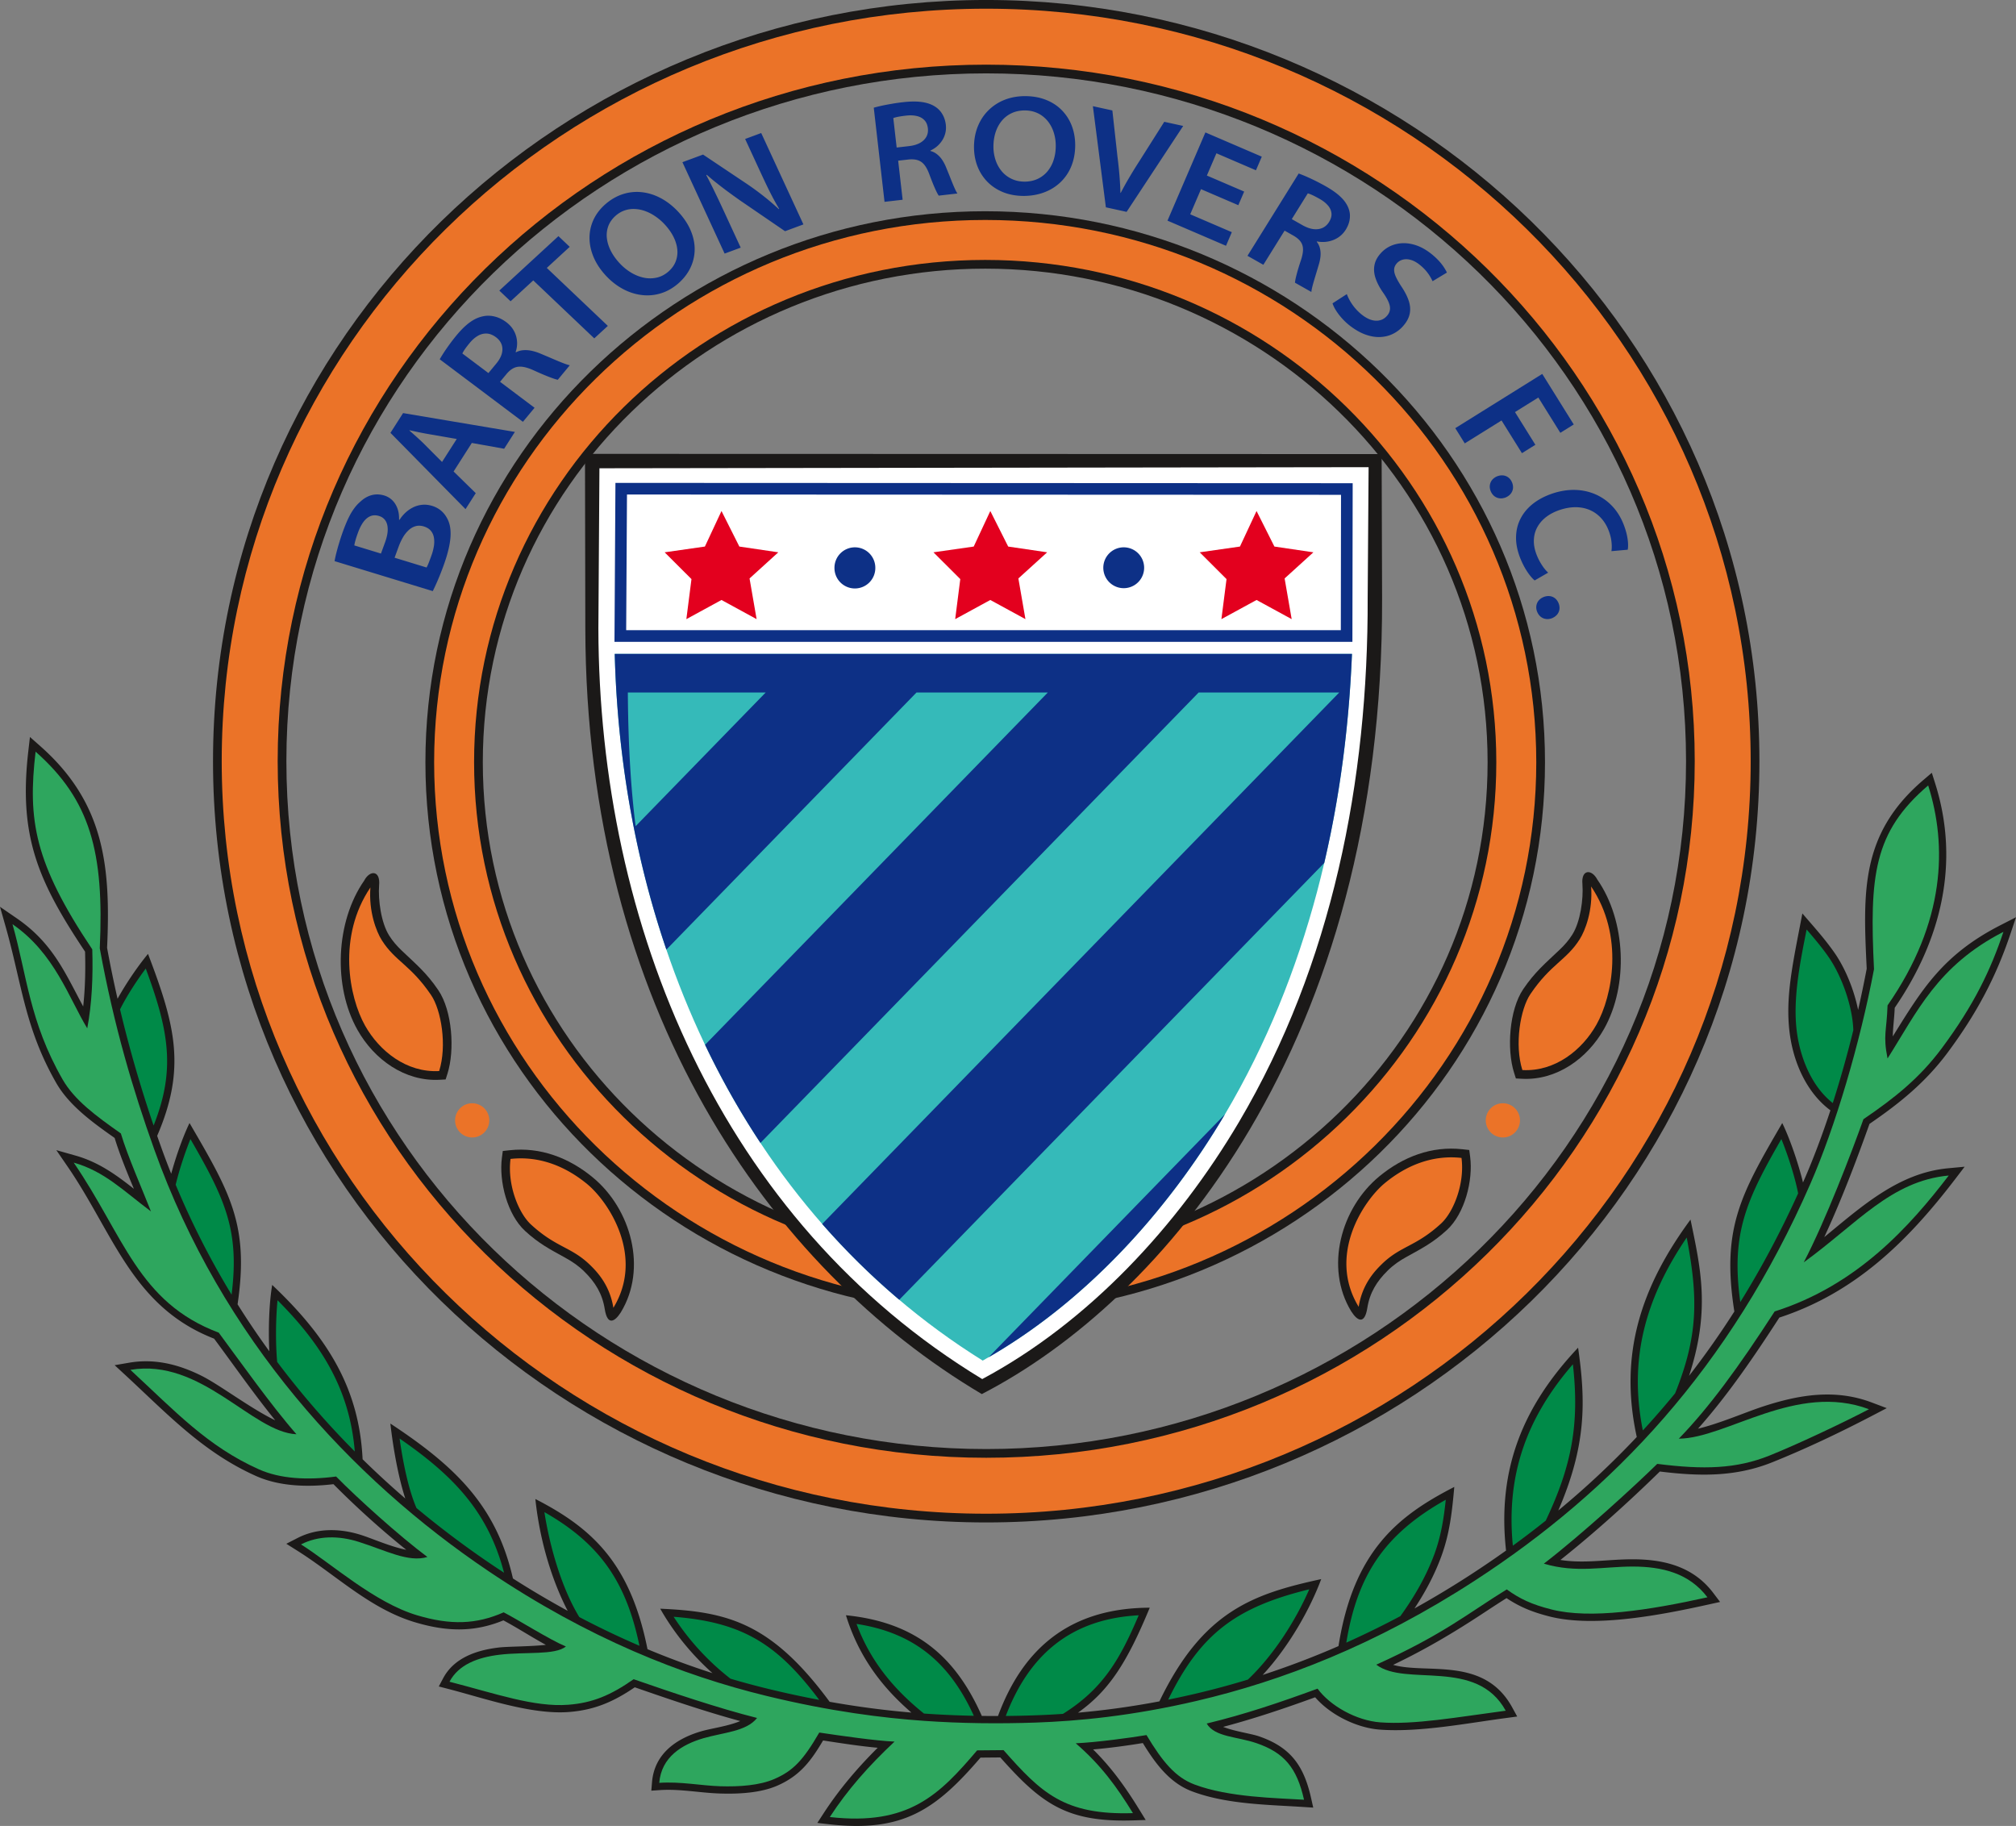
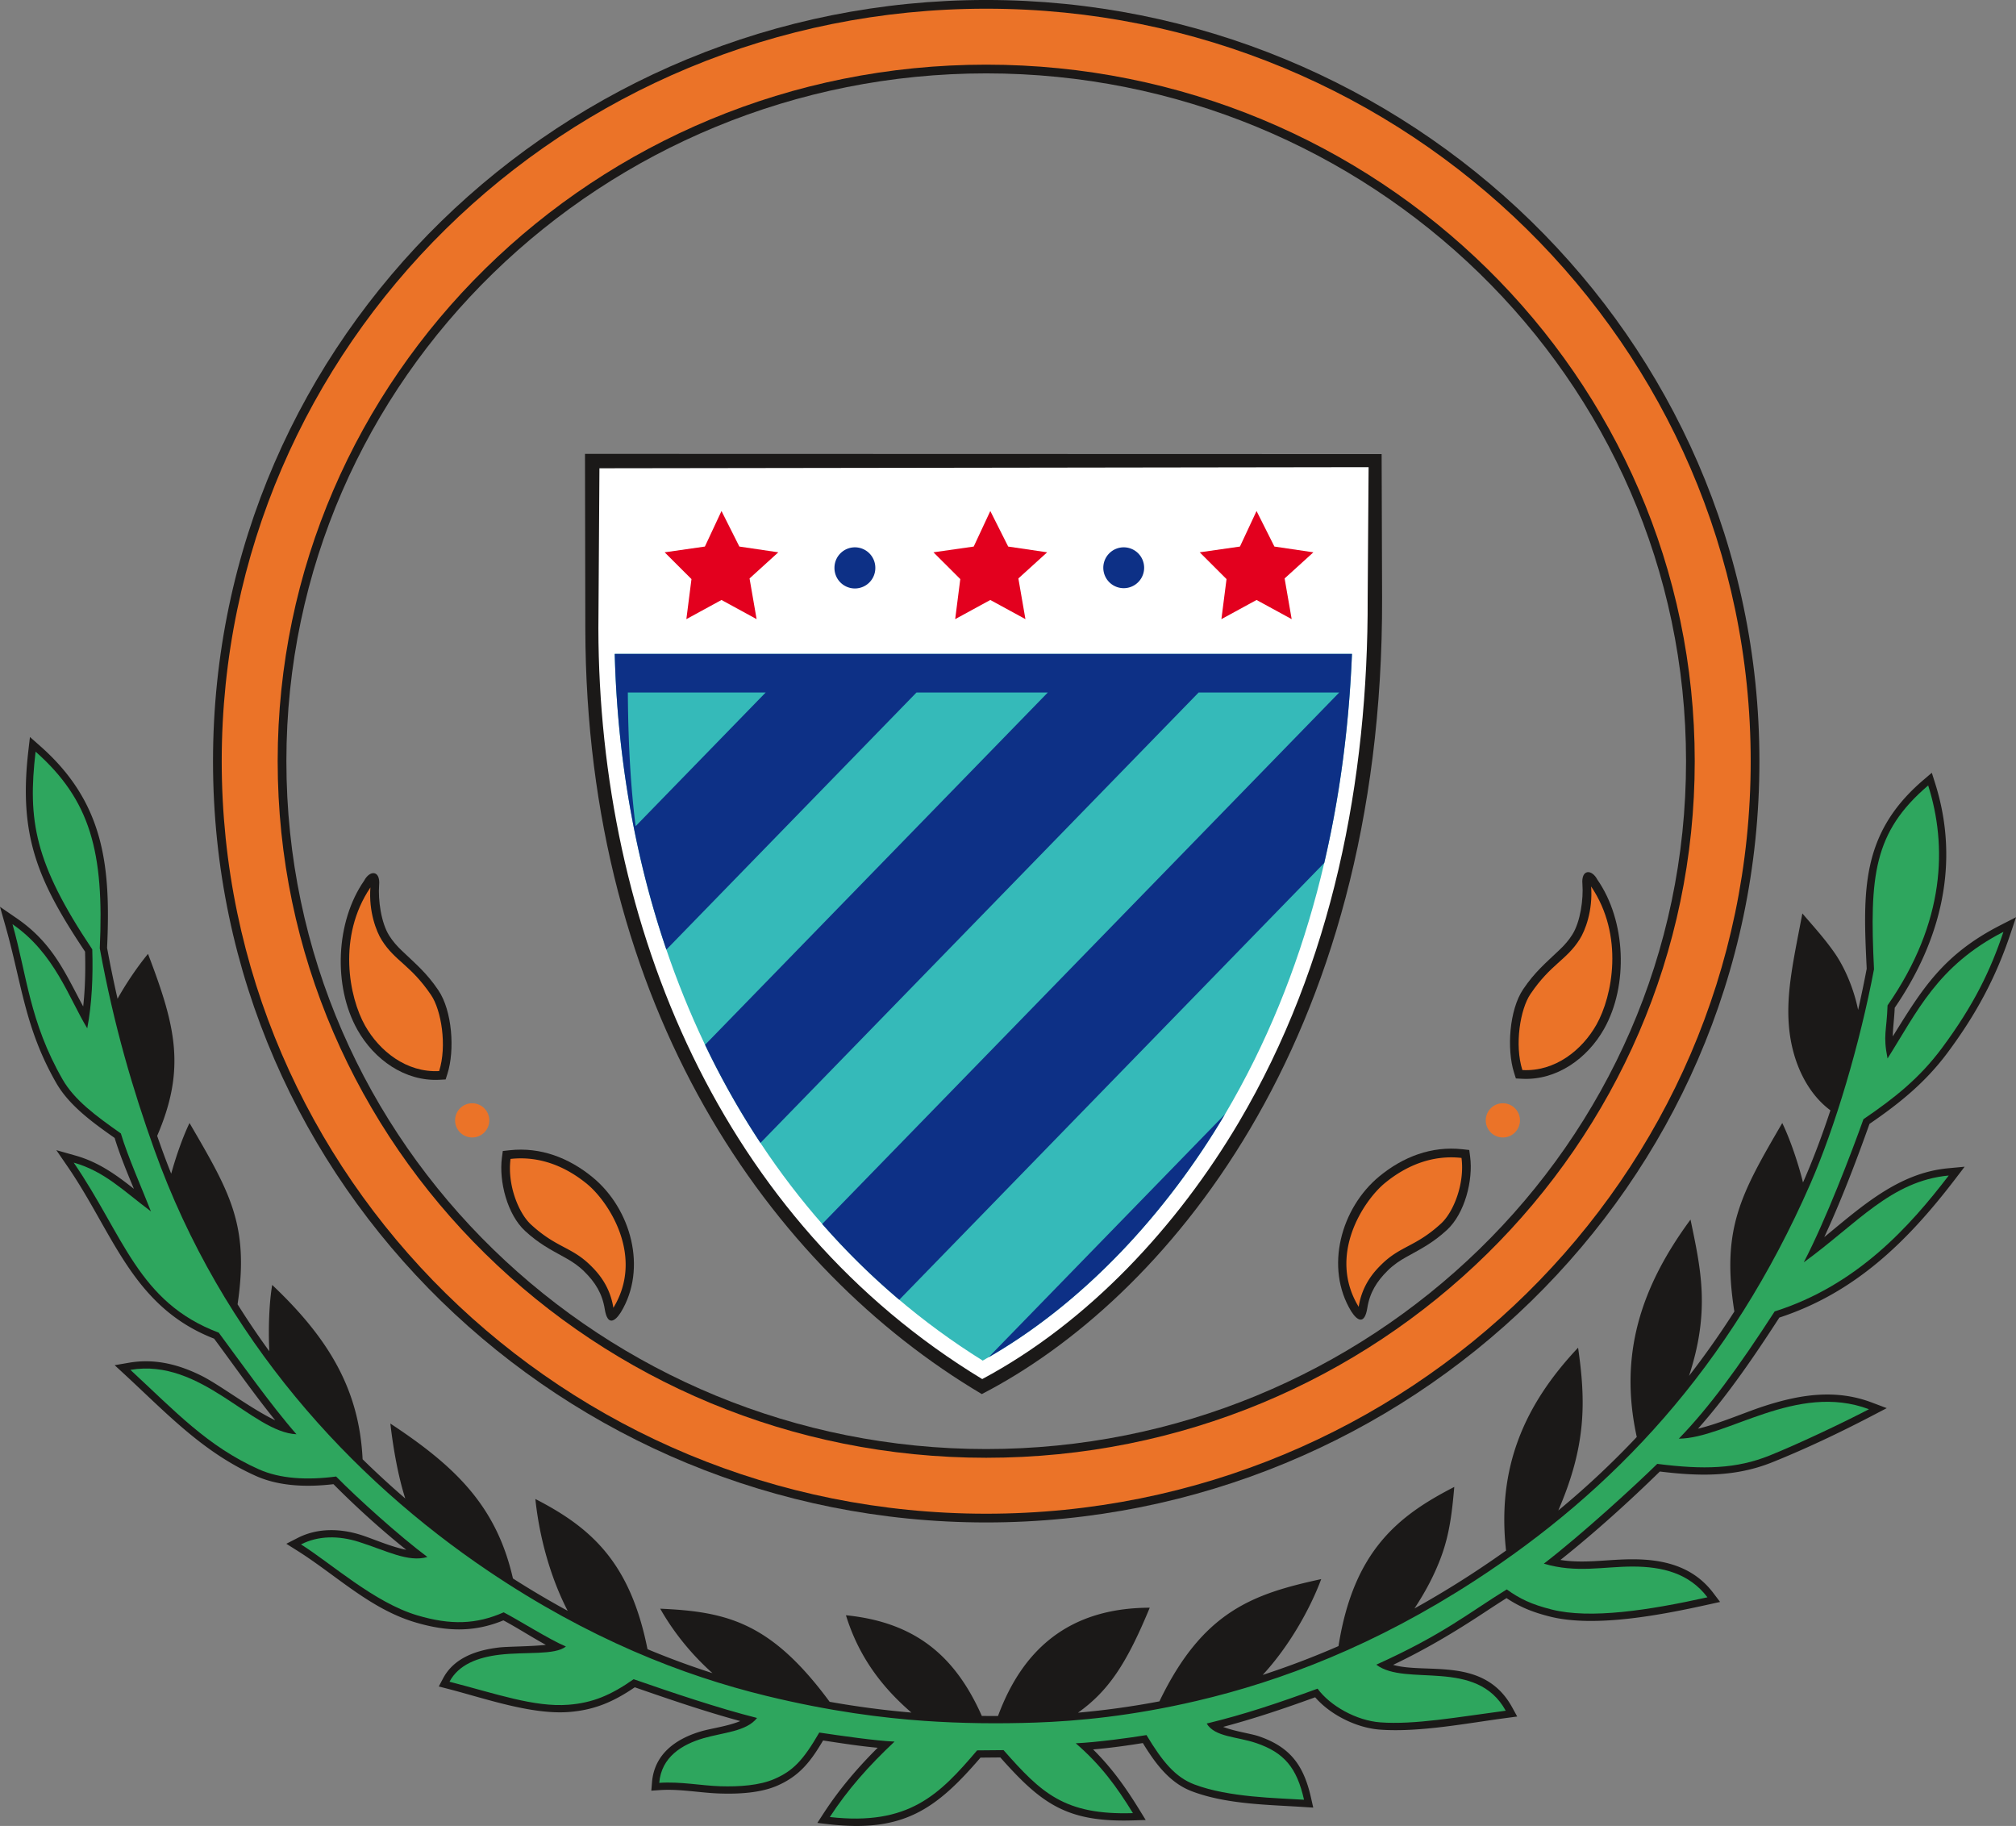
<svg xmlns="http://www.w3.org/2000/svg" viewBox=".07 -.05 566.93 513.4">
  <rect x=".07" y="-.05" width="566.93" height="513.4" fill="#808080" stroke="none" />
  <g fill-rule="evenodd">
    <path fill="#1b1918" d="M277.406-.055c118.7 0 217.438 94.52 217.438 214.032 0 119.511-98.735 214.035-217.438 214.035-118.703 0-217.433-94.524-217.433-214.035C59.973 94.465 158.71-.055 277.406-.055Zm0 20.637c-107.3 0-196.8 85.281-196.8 193.395 0 108.117 89.5 193.398 196.8 193.398 107.305 0 196.805-85.281 196.805-193.398 0-108.114-89.5-193.395-196.805-193.395Zm0 0" />
    <path fill="#eb7328" d="M277.406 2.395c118.715 0 214.985 94.75 214.985 211.582s-96.27 211.582-214.985 211.582c-118.715 0-214.984-94.75-214.984-211.582S158.692 2.395 277.406 2.395Zm0 15.734c110.024 0 199.25 87.703 199.25 195.848 0 108.148-89.226 195.851-199.25 195.851-110.023 0-199.25-87.703-199.25-195.851 0-108.145 89.227-195.848 199.25-195.848Zm0 0" />
-     <path fill="#1b1918" d="M277.129 59.344c85.918 0 157.418 68.398 157.418 154.918 0 86.52-71.5 154.914-157.418 154.914-85.926 0-157.426-68.395-157.426-154.914 0-86.52 71.5-154.918 157.426-154.918Zm0 16.14c-77.008 0-141.285 61.172-141.285 138.778 0 77.605 64.277 138.773 141.285 138.773 77 0 141.277-61.168 141.277-138.773 0-77.606-64.277-138.778-141.277-138.778Zm0 0" />
-     <path fill="#eb7328" d="M277.129 61.797c85.57 0 154.965 68.273 154.965 152.465 0 84.187-69.395 152.465-154.965 152.465-85.578 0-154.973-68.278-154.973-152.465 0-84.192 69.395-152.465 154.973-152.465Zm0 11.238c79.363 0 143.726 63.242 143.726 141.227 0 77.984-64.363 141.226-143.726 141.226-79.371 0-143.738-63.242-143.738-141.226 0-77.985 64.367-141.227 143.738-141.227Zm0 0" />
    <path fill="#1b1918" d="m164.578 127.563 224.027.062.13 40.395c.398 125.843-61.833 197.707-112.563 223.902-59.531-35.293-111.309-108.438-111.5-215.242Zm0 0" />
    <path fill="#fff" d="m168.64 131.613-.296 45.059c.16 83.598 34.582 166.555 107.941 211.031 30.035-16.055 55.016-43.203 72.176-72.234 26.309-44.516 36.379-96.121 36.219-147.438l.261-36.726Zm0 0" />
-     <path fill="#0d3086" d="m173.14 135.723-.269 44.687h207.516l.078-44.597Zm0 0" />
    <path fill="#fff" d="m176.387 138.992-.227 38.149H377.13l.055-38.063Zm0 0" />
    <path fill="#35bab9" d="M172.941 183.797c2.012 78.656 35.008 156 103.48 198.71 28.27-15.788 51.833-41.687 68.169-69.327 23.195-39.243 33.832-84.153 35.676-129.383Zm0 0" />
    <path fill="#0d3086" d="M172.941 183.797c.73 28.41 5.496 56.652 14.524 83.148l70.347-72.293h36.926l-96.394 99.063c4.562 9.555 9.75 18.777 15.578 27.582l123.23-126.645h39.54L231.284 344.086a203.253 203.253 0 0 0 21.676 21.316l119.508-122.82c4.496-19.234 6.992-38.98 7.797-58.785ZM278.074 381.57c27.512-15.851 50.45-41.238 66.461-68.308Zm-62.676-186.918h-38.77c.106 16.196.985 28.004 2.188 37.598ZM240.48 153.84a5.745 5.745 0 0 1 5.743 5.746 5.745 5.745 0 1 1-11.489 0 5.748 5.748 0 0 1 5.746-5.746ZM316.078 153.84a5.742 5.742 0 0 1 5.742 5.746 5.742 5.742 0 1 1-11.484 0 5.742 5.742 0 0 1 5.742-5.746Zm0 0" />
    <path fill="#e3001e" d="m278.559 143.629 5.03 9.996 10.958 1.617-8.094 7.348 1.985 11.441-9.88-5.386-9.878 5.386 1.437-11.258-7.543-7.53 11.32-1.618ZM202.965 143.629l5.023 9.996 10.957 1.617-8.09 7.348 1.985 11.441-9.875-5.386-9.88 5.386 1.438-11.258-7.546-7.53 11.32-1.618ZM353.43 143.629l5.023 9.996 10.961 1.617-8.09 7.348 1.985 11.441-9.88-5.386-9.882 5.386 1.441-11.258-7.543-7.53 11.317-1.618Zm0 0" />
    <path fill="#1b1918" d="M106.684 248.813c-.32 4.16.558 10.585 2.824 14.18 1.004 1.597 2.164 2.913 3.52 4.214 4.093 3.906 7.007 6.277 10.312 11.164 3.914 5.781 4.664 16.852 2.562 23.469l-.511 1.617-1.692.09c-9.804.527-18.43-5.735-23.094-14.008-6.93-12.281-6.152-30.457 1.883-42 1.57-2.988 4.578-2.953 4.196 1.274Zm0 0" />
    <path fill="#eb7328" d="M104.234 249.477c-9.34 13.82-6.015 30.843-1.496 38.859 4.016 7.11 11.617 13.258 20.828 12.762 2.262-7.118.594-17.141-2.257-21.356-5.739-8.484-10.118-9.48-13.875-15.441-1.528-2.422-3.715-8.035-3.2-14.824Zm0 0" />
    <path fill="#1b1918" d="M170.137 368.047c-.688-4.367-2.664-7.547-5.758-10.586-1.64-1.613-3.313-2.754-5.32-3.86-4.403-2.425-7.508-4.035-11.325-7.546-4.996-4.59-7.394-13.938-6.52-20.575l.25-1.906 1.907-.21c8.7-.966 16.703 2.136 23.352 7.597 10.812 8.883 15.449 25.664 7.93 37.98-1.712 2.688-3.75 3.817-4.516-.894Zm0 0" />
    <path fill="#eb7328" d="M172.559 367.664c8.828-14.469-1.344-29.84-7.387-34.809-5.961-4.898-13.3-7.968-21.531-7.054-.946 7.183 2.21 15.195 5.754 18.449 7.128 6.555 11.382 6.234 16.703 11.46 1.93 1.895 5.457 5.595 6.46 11.954ZM132.855 310.152a4.81 4.81 0 0 1 4.81 4.809 4.808 4.808 0 1 1-4.809-4.809Zm0 0" />
    <path fill="#1b1918" d="M445.07 248.531c.317 4.16-.562 10.586-2.828 14.18-1.004 1.598-2.156 2.914-3.52 4.215-4.093 3.906-7.007 6.277-10.312 11.164-3.906 5.781-4.664 16.851-2.562 23.469l.511 1.617 1.696.09c9.8.527 18.43-5.739 23.093-14.008 6.926-12.281 6.157-30.457-1.886-42.004-1.57-2.984-4.578-2.95-4.192 1.277Zm0 0" />
    <path fill="#eb7328" d="M447.516 249.195c9.34 13.82 6.015 30.844 1.496 38.86-4.008 7.11-11.614 13.257-20.828 12.761-2.258-7.117-.594-17.14 2.257-21.355 5.739-8.488 10.118-9.48 13.875-15.441 1.528-2.422 3.72-8.036 3.2-14.825Zm0 0" />
    <path fill="#1b1918" d="M384.57 367.766c.688-4.368 2.664-7.547 5.758-10.586 1.64-1.614 3.313-2.754 5.32-3.86 4.403-2.425 7.508-4.039 11.325-7.547 4.996-4.59 7.398-13.937 6.523-20.574l-.25-1.906-1.906-.211c-8.703-.965-16.707 2.133-23.356 7.598-10.812 8.882-15.445 25.664-7.93 37.98 1.712 2.688 3.75 3.813 4.516-.894Zm0 0" />
    <path fill="#eb7328" d="M382.148 367.383c-8.828-14.473 1.344-29.844 7.391-34.809 5.965-4.898 13.3-7.969 21.527-7.054.946 7.183-2.21 15.195-5.75 18.449-7.132 6.554-11.386 6.234-16.707 11.46-1.93 1.895-5.457 5.59-6.46 11.954ZM422.7 310.152a4.81 4.81 0 0 0-4.81 4.809 4.808 4.808 0 1 0 4.809-4.809Zm0 0" />
-     <path fill="#0d3086" d="M288.324 26.977c-2.11.007-4.039.363-5.789 1.058A13.32 13.32 0 0 0 278.004 31c-1.285 1.27-2.27 2.785-2.973 4.527-.695 1.743-1.054 3.664-1.058 5.762.004 1.977.34 3.809.996 5.473a12.827 12.827 0 0 0 2.828 4.36c1.226 1.23 2.691 2.194 4.402 2.878 1.707.684 3.61 1.027 5.723 1.04 2.101-.009 4.031-.345 5.797-1.009 1.761-.66 3.293-1.613 4.594-2.86a12.84 12.84 0 0 0 3.03-4.495c.716-1.754 1.083-3.727 1.09-5.91-.007-1.989-.335-3.817-.984-5.493a12.632 12.632 0 0 0-2.812-4.367c-1.227-1.242-2.707-2.207-4.446-2.89-1.73-.684-3.687-1.032-5.867-1.04ZM288.242 31c1.13.004 2.153.18 3.07.535a7.606 7.606 0 0 1 2.43 1.465 8.735 8.735 0 0 1 1.778 2.191c.476.832.835 1.735 1.078 2.715.246.969.367 1.977.367 3.024 0 1.453-.2 2.793-.602 4.015a9.481 9.481 0 0 1-1.742 3.2 7.947 7.947 0 0 1-2.758 2.109c-1.078.504-2.3.758-3.66.766-1.36-.008-2.582-.27-3.656-.786a8.09 8.09 0 0 1-2.762-2.117 9.555 9.555 0 0 1-1.738-3.137 11.798 11.798 0 0 1-.606-3.812c0-1.398.192-2.707.575-3.934.386-1.218.949-2.297 1.703-3.234a7.92 7.92 0 0 1 2.758-2.191c1.093-.528 2.343-.805 3.765-.809ZM248.813 56.7l5.093-.587-1.258-10.984 2.95-.336c1-.094 1.855-.031 2.566.2.703.226 1.32.652 1.828 1.28.516.63.977 1.5 1.395 2.618.617 1.664 1.148 2.992 1.597 4 .446 1.007.813 1.691 1.07 2.066l5.255-.602a8.057 8.057 0 0 1-.614-1.12c-.23-.481-.476-1.055-.746-1.715-.27-.657-.554-1.368-.855-2.133-.309-.766-.63-1.555-.965-2.371a11.34 11.34 0 0 0-1.11-2.125 6.82 6.82 0 0 0-1.457-1.578 4.93 4.93 0 0 0-1.832-.915l-.011-.12a7.878 7.878 0 0 0 1.742-1.083 7.664 7.664 0 0 0 1.469-1.617c.422-.61.742-1.305.949-2.074.21-.766.266-1.598.172-2.492-.145-1.16-.485-2.176-1.024-3.043a6.162 6.162 0 0 0-2.02-2.055c-.671-.434-1.452-.766-2.327-1-.871-.234-1.864-.367-2.977-.41-1.105-.035-2.355.027-3.742.187-1.082.122-2.121.27-3.121.446-1 .168-1.926.347-2.79.531-.85.191-1.609.379-2.265.562Zm2.468-23.548c.266-.109.688-.226 1.258-.347a26.886 26.886 0 0 1 2.29-.34c1.108-.137 2.108-.102 2.995.094.887.187 1.606.57 2.16 1.136.563.567.903 1.344 1.02 2.336.098.895-.043 1.692-.434 2.387-.39.703-.996 1.277-1.808 1.727-.825.449-1.832.742-3.032.882l-3.503.403ZM316.89 59.52l15.915-24.157-5.325-1.164-7.09 11.203a122.164 122.164 0 0 0-2.738 4.434 90.044 90.044 0 0 0-2.425 4.36l-.079-.02a85.046 85.046 0 0 0-.152-3.313c-.07-1.097-.168-2.218-.277-3.36-.114-1.136-.25-2.327-.406-3.558l-1.43-12.941-5.477-1.2 3.653 28.438ZM349.95 53.813l-10.49-4.504 2.685-6.258 11.117 4.777L354.906 44l-15.86-6.816-10.66 24.804 16.454 7.07 1.64-3.828-11.703-5.027 3.036-7.066 10.492 4.508ZM350.879 71.875l4.465 2.527 5.976-9.605 2.582 1.46c.868.516 1.52 1.067 1.942 1.673.422.597.644 1.3.652 2.11.016.808-.168 1.784-.535 2.933-.574 1.699-.988 3.09-1.266 4.164-.28 1.078-.43 1.843-.453 2.3l4.606 2.606c.02-.309.093-.73.218-1.266.125-.523.29-1.132.493-1.82.199-.691.425-1.43.668-2.227.238-.796.488-1.625.738-2.48.246-.824.394-1.61.457-2.367.055-.762 0-1.469-.168-2.133a4.577 4.577 0 0 0-.895-1.816l.067-.102c.66.133 1.355.184 2.09.145a8.072 8.072 0 0 0 2.21-.438 7.288 7.288 0 0 0 2.083-1.117c.656-.496 1.226-1.133 1.722-1.914.625-1.016.996-2.04 1.114-3.055.125-1.02.015-1.969-.32-2.844-.266-.75-.677-1.476-1.227-2.183-.559-.696-1.27-1.39-2.133-2.074-.871-.684-1.918-1.368-3.137-2.059a61.74 61.74 0 0 0-5.363-2.684c-.813-.347-1.54-.64-2.184-.879Zm16.96-17.555c.282.063.696.22 1.231.457.54.246 1.23.606 2.063 1.075.976.546 1.758 1.16 2.344 1.84.593.667.93 1.402 1.015 2.187.094.789-.129 1.613-.668 2.484-.488.782-1.11 1.34-1.863 1.676-.762.336-1.613.441-2.555.328-.945-.12-1.941-.48-3-1.07l-3.066-1.738ZM374.797 85.238c.2.63.531 1.313 1.012 2.063.472.746 1.05 1.496 1.738 2.25a17.028 17.028 0 0 0 2.289 2.097c1.543 1.153 3.027 1.977 4.46 2.45 1.427.484 2.778.683 4.04.605 1.266-.074 2.418-.367 3.453-.887a8.942 8.942 0 0 0 2.707-2.023c1.02-1.11 1.664-2.23 1.95-3.379.284-1.148.241-2.355-.134-3.621-.378-1.262-1.05-2.625-2.011-4.082-.738-1.11-1.29-2.066-1.664-2.879-.38-.812-.547-1.535-.508-2.164.035-.625.308-1.207.812-1.754a3.321 3.321 0 0 1 1.063-.758c.418-.199.894-.3 1.426-.32.535-.016 1.101.086 1.718.297.618.219 1.254.578 1.938 1.086.758.586 1.402 1.183 1.918 1.785.504.601.918 1.156 1.226 1.687.31.524.543.97.7 1.329l4.035-2.43c-.25-.54-.582-1.106-.988-1.707a14.415 14.415 0 0 0-1.54-1.871 19.7 19.7 0 0 0-2.253-1.989c-1.235-.925-2.485-1.617-3.754-2.058-1.274-.445-2.524-.66-3.739-.637a8.871 8.871 0 0 0-3.433.723 8.378 8.378 0 0 0-2.836 2.031c-1.012 1.106-1.625 2.258-1.836 3.45-.223 1.187-.106 2.433.34 3.722.437 1.285 1.152 2.629 2.129 4.023.742 1.055 1.257 1.98 1.566 2.766.309.793.414 1.488.3 2.098-.105.609-.398 1.175-.886 1.695-.539.586-1.164.973-1.879 1.156-.722.192-1.492.172-2.32-.058-.832-.227-1.7-.68-2.59-1.348a13.657 13.657 0 0 1-2.02-1.902 14.33 14.33 0 0 1-1.472-2.067 12.374 12.374 0 0 1-.934-1.976ZM409.316 120.336l2.668 4.281 10.344-6.445 5.735 9.195 3.777-2.355-5.735-9.196 6.567-4.093 6.187 9.925 3.774-2.351-8.856-14.211ZM435.438 160.96a9.53 9.53 0 0 1-1.215-1.347 15.928 15.928 0 0 1-2.051-3.726c-.567-1.485-.817-2.88-.75-4.188.058-1.308.39-2.5 1-3.586.598-1.074 1.43-2.015 2.484-2.828 1.067-.805 2.309-1.453 3.735-1.933 1.613-.54 3.136-.805 4.574-.793 1.433.015 2.75.28 3.95.8a9.283 9.283 0 0 1 3.14 2.246c.898.973 1.62 2.16 2.156 3.551.418 1.102.68 2.149.781 3.145.11.984.106 1.86-.015 2.617l4.578-.406c.09-.399.125-.942.101-1.621-.02-.684-.12-1.477-.308-2.391-.188-.914-.493-1.918-.907-3.012-.796-2.05-1.882-3.8-3.242-5.234a14.299 14.299 0 0 0-4.726-3.32c-1.778-.77-3.696-1.184-5.75-1.235-2.051-.047-4.172.29-6.352 1.02-2.137.726-3.945 1.68-5.457 2.87-1.504 1.192-2.66 2.567-3.465 4.13-.816 1.562-1.238 3.27-1.289 5.113-.055 1.856.313 3.797 1.094 5.844.43 1.094.894 2.07 1.39 2.937.497.86.989 1.594 1.47 2.192.48.597.902 1.047 1.277 1.343ZM419.246 137.973c.246.613.59 1.093 1.02 1.449.437.348.925.558 1.476.633.555.07 1.117-.004 1.7-.22.581-.245 1.062-.577 1.413-.995.36-.426.582-.903.672-1.445.086-.543.012-1.118-.21-1.715-.239-.602-.575-1.078-.997-1.418a2.914 2.914 0 0 0-1.476-.633c-.543-.07-1.114.004-1.707.226a3.622 3.622 0 0 0-1.41.97 2.985 2.985 0 0 0-.672 1.448c-.09.543-.032 1.106.191 1.7ZM432.32 171.91c.243.613.586 1.09 1.02 1.445.437.348.926.56 1.476.633.551.075 1.118 0 1.7-.218.582-.247 1.058-.579 1.41-.993a2.99 2.99 0 0 0 .676-1.449c.082-.539.011-1.113-.211-1.715-.239-.601-.575-1.074-.996-1.418a2.91 2.91 0 0 0-1.473-.629c-.543-.074-1.117 0-1.707.223-.582.23-1.05.555-1.414.973a2.972 2.972 0 0 0-.672 1.445c-.09.547-.031 1.11.191 1.703ZM208.367 69.578l-4.558-9.875c-.59-1.277-1.168-2.508-1.723-3.691a325.333 325.333 0 0 0-1.676-3.457 209.83 209.83 0 0 0-1.722-3.367l.132-.094a63.911 63.911 0 0 0 2.934 2.441c1.023.813 2.074 1.613 3.148 2.406 1.078.79 2.157 1.567 3.235 2.329l12.703 8.69 5.164-1.913-11.871-25.695-4.52 1.675 4.403 9.532a382.4 382.4 0 0 0 1.66 3.53c.539 1.122 1.097 2.227 1.664 3.31a67.43 67.43 0 0 0 1.832 3.261l-.098.082a70.609 70.609 0 0 0-4.144-3.55 79.15 79.15 0 0 0-4.696-3.45l-12.453-8.332-5.804 2.145 11.87 25.695ZM170.238 57.434c-1.5 1.34-2.617 2.836-3.347 4.48a12.043 12.043 0 0 0-1.036 5.176c.036 1.805.461 3.605 1.254 5.41.801 1.8 1.985 3.527 3.543 5.168 1.477 1.539 3.082 2.754 4.793 3.64 1.715.891 3.47 1.422 5.27 1.614 1.797.191 3.566.02 5.297-.531 1.73-.543 3.343-1.477 4.867-2.801 1.5-1.332 2.625-2.813 3.39-4.445a11.985 11.985 0 0 0 1.153-5.133c0-1.793-.395-3.598-1.192-5.422-.792-1.82-2-3.594-3.625-5.3-1.488-1.552-3.085-2.774-4.8-3.669-1.711-.898-3.465-1.441-5.266-1.633a12.711 12.711 0 0 0-5.324.551c-1.754.563-3.414 1.523-4.977 2.895Zm2.942 3.187c.808-.703 1.672-1.215 2.593-1.52a7.619 7.619 0 0 1 2.832-.386 9.74 9.74 0 0 1 2.903.586c.96.347 1.894.828 2.793 1.437a15.175 15.175 0 0 1 2.52 2.125c1.081 1.137 1.937 2.309 2.566 3.52.625 1.21 1.004 2.41 1.136 3.594a7.279 7.279 0 0 1-.402 3.39c-.394 1.074-1.074 2.047-2.043 2.906-.976.856-2.043 1.422-3.2 1.704a8.476 8.476 0 0 1-3.55.09c-1.219-.231-2.414-.68-3.586-1.352a14.8 14.8 0 0 1-3.273-2.594c-1.043-1.094-1.88-2.234-2.52-3.433-.633-1.196-1.035-2.395-1.195-3.602a7.36 7.36 0 0 1 .34-3.453c.386-1.102 1.078-2.11 2.086-3.012ZM167.188 95.09l3.816-3.508-17.164-16.3 6.441-5.93-3.168-3.008-16.629 15.308 3.168 3.008 6.38-5.87ZM147.121 118.55l3.277-3.948-9.71-7.301 1.898-2.281c.66-.766 1.336-1.31 2.043-1.63.7-.316 1.488-.421 2.367-.308.883.11 1.926.441 3.117.98 1.782.817 3.239 1.434 4.371 1.868 1.137.445 1.95.703 2.442.8l3.379-4.078c-.336-.066-.782-.203-1.34-.406a43.56 43.56 0 0 1-1.926-.762c-.723-.3-1.5-.632-2.336-.992-.84-.355-1.7-.722-2.601-1.097-.868-.368-1.7-.637-2.512-.813-.82-.172-1.594-.23-2.336-.168a5.266 5.266 0 0 0-2.078.586l-.106-.078a7.052 7.052 0 0 0 .407-2.008 7.223 7.223 0 0 0-.207-2.219 7.204 7.204 0 0 0-.965-2.199c-.457-.71-1.082-1.371-1.871-1.969-1.028-.765-2.09-1.285-3.18-1.558-1.09-.278-2.133-.317-3.125-.13a8.773 8.773 0 0 0-2.516.86c-.824.434-1.66 1.016-2.508 1.754-.84.738-1.71 1.649-2.609 2.727a50.048 50.048 0 0 0-1.93 2.48 55.78 55.78 0 0 0-1.62 2.324 41.98 41.98 0 0 0-1.22 1.985Zm-17.02-19.206c.102-.262.32-.64.645-1.125.332-.489.8-1.106 1.41-1.84.707-.863 1.473-1.527 2.278-1.996.796-.469 1.632-.684 2.496-.649.867.036 1.734.38 2.617 1.036.793.597 1.316 1.289 1.594 2.07.273.793.289 1.64.047 2.539-.243.902-.75 1.812-1.516 2.75l-2.25 2.715ZM132.754 124.496l9.09 1.625 3.02-4.73-31.442-5.293-3.55 5.558 21.112 21.446 2.875-4.493-6.23-6.09Zm-8.375 5.34-5.352-5.367a69.241 69.241 0 0 0-1.949-1.805c-.652-.582-1.277-1.14-1.879-1.672l.043-.066c.817.18 1.68.36 2.578.554.895.184 1.825.364 2.782.524l7.91 1.371ZM121.77 166.152c.359-.707.793-1.644 1.3-2.808a70.501 70.501 0 0 0 1.66-4.164c.692-1.883 1.2-3.578 1.536-5.086.34-1.5.515-2.84.523-4.004.008-1.18-.133-2.211-.422-3.106a8.243 8.243 0 0 0-1-2.039 6.863 6.863 0 0 0-1.57-1.656 7.31 7.31 0 0 0-2.207-1.105c-1.004-.297-1.977-.395-2.89-.293-.91.105-1.77.359-2.552.765a9.061 9.061 0 0 0-2.125 1.504 10.439 10.439 0 0 0-1.601 1.953l-.125-.039c.031-1.195-.125-2.265-.469-3.187-.34-.922-.832-1.692-1.469-2.309a5.464 5.464 0 0 0-2.238-1.312c-.863-.254-1.687-.348-2.476-.282a6.336 6.336 0 0 0-2.223.614c-.7.336-1.332.777-1.918 1.32a10.828 10.828 0 0 0-1.785 1.906c-.547.727-1.074 1.598-1.578 2.621-.504 1.024-1.012 2.246-1.536 3.668a64.197 64.197 0 0 0-1.093 3.27 73.547 73.547 0 0 0-.848 3c-.23.926-.398 1.703-.508 2.34Zm-22.063-12.847c.047-.328.145-.774.297-1.34.152-.567.39-1.305.723-2.215.425-1.184.925-2.176 1.496-2.98.578-.797 1.23-1.36 1.96-1.672.747-.325 1.563-.348 2.481-.07.785.238 1.39.675 1.809 1.32.422.648.632 1.476.629 2.5 0 1.02-.25 2.207-.739 3.566l-1.164 3.18Zm11.328 3.457 1.113-3.047c.364-.992.778-1.895 1.258-2.711a8.792 8.792 0 0 1 1.614-2.02c.597-.539 1.25-.91 1.949-1.097.71-.192 1.465-.168 2.277.074.883.277 1.55.691 2.008 1.258.46.558.738 1.219.855 1.976a7.546 7.546 0 0 1-.046 2.453c-.149.88-.391 1.774-.735 2.68a72.41 72.41 0 0 1-.687 1.848c-.207.527-.41.969-.614 1.336Zm0 0" />
    <path fill="#1b1918" d="M30.184 266.453c.882 4.82 1.867 9.586 2.945 14.313 2.39-4.305 5.617-9.043 8.562-12.618 7.653 20.059 10.793 32.133 2.575 51.164.363 1.051.738 2.098 1.113 3.149.898 2.523 1.848 5.02 2.836 7.5 1.375-4.98 3.305-10.441 5.152-14.254 11.363 19.527 16.82 28.617 13.512 50.973 2.828 4.5 5.8 8.902 8.922 13.191-.297-6.25-.055-13.562.812-18.64 15.938 15.085 24.48 29.417 25.426 49.011 3.871 3.801 7.875 7.48 12 11.035-1.969-6.062-3.402-14.117-4.195-21.07 18.312 12.066 29.828 23.184 34.469 43.555a258.002 258.002 0 0 0 15.402 9.101c-3.781-7.246-7.707-18.304-9.094-31.441 16.05 8.219 26.73 18.156 31.535 42.223 5.977 2.5 12.07 4.75 18.278 6.742-5.68-5.07-10.782-11.219-14.7-18.125 18.75.832 31.149 3.804 47.645 26.18a255.285 255.285 0 0 0 22.992 3.03c-8.16-7.038-14.77-15.581-18.41-27.367 19.55 1.965 30.77 11.512 38.21 28.305 1.517.02 3.04.027 4.552.024 6.851-18.547 19.797-30.391 42.672-30.45-6.461 15.618-11.512 23.344-20.176 29.516a231.985 231.985 0 0 0 22.898-3.184c12.235-25.406 26.39-30.21 45.5-34.375-3.101 8.348-8.996 18.875-16.453 26.942a237.302 237.302 0 0 0 21.313-8.106c4.226-26.75 16.738-36.64 32.562-44.75-.637 7.133-1.305 13.141-3.668 19.57-1.863 5.067-4.437 9.915-7.527 14.598a269.376 269.376 0 0 0 15.992-9.629 284.933 284.933 0 0 0 9.758-6.648c-2.57-23.18 4.992-40.844 20.258-57.04 2.195 15.22 2.304 27.563-5.567 45.767a241.207 241.207 0 0 0 22.07-20.665c-5.066-23.109 1.13-42.144 15.114-61.12 2.918 14.03 5.578 25.59-.414 43.933a242.998 242.998 0 0 0 12.742-18.09c-3.707-23.41 1.887-33.09 13.473-52.996 2.171 4.488 4.468 11.18 5.832 16.711l.238-.535c2.723-6.235 5.215-12.895 7.473-19.746-6.418-4.73-10.829-13.446-11.676-23.758-.782-9.504 1.336-18.711 3.785-31.598 3.058 3.57 6.133 6.922 8.973 10.969 2.964 4.215 5.515 10.266 6.703 16.152.89-3.918 1.699-7.797 2.418-11.586-1.051-21.777-1.735-37.984 15.964-53.082l2.344-2 .93 2.938c7.086 22.39 1.676 44.117-11.36 63.129-.136 3.152-.503 5.504-.546 8.05 8.199-13.226 14.082-22.964 30.187-31.218l4.469-2.29-1.598 4.755c-4.183 12.476-9.754 22.699-17.62 33.285-6.223 8.37-13.473 14.246-21.985 20.062-3.66 10.274-7.946 21.555-12.723 31.84 10.48-8.582 20.844-18.05 34.82-19.355l4.657-.438-2.84 3.715c-13.313 17.371-28.02 31.746-49.266 38.7-6.898 10.648-14.36 21.66-22.875 31.241 6.055-1.441 13.14-4.546 18.113-6.187 10.168-3.352 20.348-5.086 30.692-1.2l4.273 1.61-4.05 2.113c-8.997 4.7-18.79 9.36-28.204 13.13-10.433 4.175-20.617 3.917-31.554 2.574-8.64 8.453-18.39 17.261-27.965 24.87 6.879 1.083 13.21-.203 20.375-.19 8.86.015 17.02 2.081 22.605 9.456l1.922 2.54-3.11.687c-12.773 2.832-31.944 6.652-44.76 3.418-4.7-1.188-8.321-2.602-12.184-5.184-2.067 1.3-4.11 2.637-6.153 3.98-8.652 5.712-16.594 10.41-25.734 14.786 9.351 2.687 25.547-2.488 33.457 11.914l1.433 2.613-2.957.395c-11.136 1.476-24.546 4.109-35.683 3.285-6.426-.473-13.852-4.086-18.18-9.09-8.558 3.11-17.09 5.992-25.875 8.32 3.152 1.258 7.824 1.887 10.027 2.64 8.961 3.071 12.672 8.278 14.711 17.403l.598 2.66-2.723-.175c-10.242-.66-21.68-.746-31.39-4.41-6.363-2.403-10.375-7.965-13.809-13.57-4.5.734-9.328 1.398-13.984 1.796 5.129 5.066 9.012 10.461 12.941 16.836l1.852 3.004-3.528.113c-18.683.582-25.793-4.683-37.359-17.703l-5.57.05c-12.547 14.61-21.797 21.102-42.606 18.74l-3.285-.372 1.805-2.773c4.383-6.73 9.52-12.743 15.172-18.364-5.09-.46-10.41-1.3-15.356-2.05-3.383 5.718-6.508 9.945-12.914 12.718-4.765 2.067-10.93 2.36-16.086 2.192-5.68-.18-11.215-1.34-16.937-.957l-2.367.16.195-2.367c.656-7.985 6.75-12.25 13.851-14.332 2.801-.817 7.579-1.438 10.957-2.872-9.976-2.71-19.93-6.117-29.66-9.496-5.882 4.008-11.246 6.387-18.507 6.946-10.594.816-23.805-3.875-34.094-6.528l-2.508-.648 1.21-2.285c3.083-5.82 9.466-7.926 15.618-8.664 2.555-.309 8.852-.258 13.281-.754-4.023-2.184-7.96-4.766-11.941-6.883-8.363 3.437-16.055 3.148-24.809.547-12.703-3.777-22.297-13.324-33.199-20.172l-3.039-1.914 3.2-1.637c5.558-2.844 11.933-2.703 17.788-.847 3.207 1.015 8.325 3.308 12.746 4.183-7.078-5.652-14.312-12.234-20.476-18.453-7.184.848-15.133.672-21.79-2.305-14.902-6.66-24.937-17.46-36.698-28.336l-3.047-2.816 4.093-.7c5.497-.933 10.782-.179 15.97 1.766a45.624 45.624 0 0 1 4.253 1.856c5.234 2.59 13.941 9.281 20.844 12.578-5.992-7.402-11.547-15.352-17.18-22.953-23.023-8.95-28.273-29.55-41.172-48.344l-3.203-4.664 5.445 1.543c6.516 1.848 11.41 5.43 16.364 9.332-1.965-4.727-3.942-9.504-5.414-14.305-5.985-4.21-12.735-9.035-16.407-15.437-8.867-15.461-9.656-27.805-14.28-44.102L.07 254.914l4.672 3.207c10.223 7.02 13.64 15.402 18.723 24.817.566-5.11.668-10.336.527-15.418-13.34-19.977-18.719-32.582-15.949-56.465l.45-3.887 2.933 2.594c17.976 15.89 19.816 33.672 18.758 56.691Zm0 0" />
    <path fill="#2ea65e" d="M259.941 483.797c-11.48-.8-26.277-2.625-44.277-7-23.754-5.77-50.11-16.152-78.23-35.102-38.586-26-74.93-65.27-93.98-118.547-5.966-16.671-11.317-34.652-15.325-56.558 1.27-27.094-2.66-41.688-18.05-55.297-2.24 19.242-.403 31.191 15.94 55.582.235 7.59-.093 15.324-1.414 22.203-5.175-8.531-9.214-21.164-21.023-29.273 4.063 14.312 4.75 27.36 14.086 43.64 3.352 5.84 9.375 10.258 16.39 15.192 1.883 6.367 6.028 15.703 8.465 21.922-7.804-5.844-13.066-11.266-21.726-13.72 14.11 20.556 18.058 39.27 40.781 47.806 6.016 8.109 14.86 20.605 21.863 28.57-12.464-.563-26.757-21.496-46.699-18.106 12.64 11.692 21.656 21.5 36.14 27.973 5.962 2.664 13.54 3.094 21.708 2.016 5.922 6.035 17.773 16.73 25.676 22.625-5.38 1.613-11.668-1.836-19.313-4.254-5.61-1.778-11.34-1.79-16.238.719 8.547 5.37 20.601 16.347 32.691 19.94 9.39 2.794 16.598 2.56 24.309-.843 4.043 2.074 12.887 7.68 17.5 9.613-3.168 2.5-11.3 1.426-18.684 2.309-6.11.734-11.496 2.762-14.054 7.59 13.027 3.355 23.843 7.21 33.43 6.473 6.769-.524 11.878-2.641 18.355-7.18 10.578 3.676 23.98 8.207 34.707 10.894-3.004 3.832-9.528 4.07-15.121 5.707-5.953 1.743-11.79 5.25-12.387 12.536 6.05-.407 11.66.78 17.137.957 5.472.171 11.101-.247 15.21-2.028 5.262-2.281 8.114-5.234 12.657-13.07 5.972.894 16.18 2.355 21.164 2.543-7.34 6.883-13.262 13.621-18.203 21.21 22.246 2.528 30.844-6.312 41.426-18.741l7.433-.067c10.602 12.016 17.07 18.313 36.387 17.711-4.52-7.328-8.89-13.418-16.082-19.64 5.777-.247 15.598-1.582 19.89-2.309 4.543 7.566 8.165 11.887 13.5 13.898 9.696 3.66 23.254 3.797 30.801 4.286-2.011-9.012-5.597-13.247-13.383-15.914-5.476-1.883-11.683-1.668-13.988-5.512 10.727-2.59 20.317-5.832 31.18-9.805 3.512 4.805 10.883 8.977 17.652 9.477 9.578.707 21.528-1.453 35.262-3.278-8.215-14.965-28.133-6.636-36.402-12.945 18.863-8.512 25.87-14.488 36.687-21.16 3.707 2.664 6.973 4.219 12.621 5.648 10.899 2.75 27.332.223 43.82-3.433-5.16-6.809-12.738-8.63-20.976-8.645-8.25-.012-15.902 1.91-25.027-.812 10.726-8.235 25.964-22.235 31.89-28.059 13.106 1.672 22.23 1.395 31.524-2.32 7.718-3.094 20.363-9.047 28.015-13.043-20.367-7.653-40.023 8.164-53.476 8.281 8.507-8.762 16.797-20.078 26.949-35.773 23.281-7.387 38.098-24.04 48.96-38.22-16.273 1.52-25.773 13.544-40.777 24.415 6.114-11.66 13.497-30.992 16.79-40.25 8.742-5.934 15.82-11.59 22.043-19.965 9.039-12.16 13.707-21.926 17.324-32.715-18.578 9.524-24.313 22.563-32.59 35.606-1.32-6.64-.242-7.598 0-14.926 16.34-23.535 16.766-44.965 11.426-61.84-15.399 13.133-16.504 25.52-15.235 51.668-4.004 21.14-10.98 44.504-17.855 60.242-22.719 51.98-55.684 86.492-94.27 111.582-28.12 18.285-54.476 28.309-78.23 33.875-18.469 4.332-33.777 5.715-45.332 6.121-10.45.364-21.004.246-31.442-.48Zm0 0" />
-     <path fill="#008a48" d="M41.059 272.273c-2.512 3.372-5.301 7.622-7.23 11.477 2.624 11.027 5.769 21.86 9.437 32.66 6.312-15.84 4.199-26.808-2.207-44.137ZM53.621 320.219c-1.527 3.797-3.117 8.578-4.148 12.836a227.589 227.589 0 0 0 15.722 30.906c2.274-18.04-1.808-26.832-11.574-43.742ZM78.113 365.54c-.504 5.253-.582 11.878-.101 17.327a241.86 241.86 0 0 0 21.832 25.195c-1.422-17.25-9.168-29.957-21.73-42.523ZM112.441 404.418c.91 6.383 2.426 14.191 4.75 19.535a262.374 262.374 0 0 0 24.621 18.195c-4.488-17.222-14.347-27.367-29.37-37.73ZM153.164 425.11c1.453 9.433 4.797 21.308 9.813 29.503a242.024 242.024 0 0 0 16.918 8.075c-3.668-17.59-10.805-28.532-26.73-37.579ZM189.504 454.535a71.197 71.197 0 0 0 15.988 17.41 224.804 224.804 0 0 0 10.653 2.868 282.84 282.84 0 0 0 14.308 3.093c-11.68-15.578-21.406-21.855-40.95-23.37ZM273.926 482.375c-6.45-14.121-16.02-23.234-32.985-25.832 3.91 10.5 10.461 18.367 18.961 25.203l.184.012c4.605.32 9.223.523 13.84.617ZM508.121 261.293c-1.742 8.773-3.66 18.223-2.945 26.918.644 7.86 3.863 16.832 10.3 21.883a314.067 314.067 0 0 0 5.778-20.496c-.246-7.16-3.54-15.707-7.031-20.676-1.883-2.68-3.977-5.164-6.102-7.629ZM501.02 320.215c-10.016 17.39-14.18 26.758-11.555 45.84 5.98-9.637 11.394-19.82 16.27-30.575-.934-4.761-2.872-10.714-4.715-15.265ZM406.645 421.629c-17.305 9.707-24.875 21.277-27.973 40.176a250.884 250.884 0 0 0 15.207-7.45c3.902-5.406 7.277-11.218 9.574-17.46 1.856-5.04 2.645-10.063 3.192-15.266ZM442.39 383.54c-13.09 15.124-18.804 31.183-16.886 51.007a263.928 263.928 0 0 0 9.25-7.043c7.375-15.543 9.512-27.246 7.637-43.965ZM471.145 391.691c6.503-16.222 6.503-26.761 3.25-43.78-11.536 16.995-16.375 34.066-12.336 54.237a235.598 235.598 0 0 0 9.086-10.457ZM351.004 472.191c7.281-6.91 13.465-16.687 17.25-25.378-20.473 5-30.59 12.43-39.668 31.023 2.559-.516 5.113-1.07 7.668-1.668a232.787 232.787 0 0 0 14.75-3.977ZM320.29 454.117c-19.388 1.035-30.938 11.422-37.38 28.305a316.29 316.29 0 0 0 8.399-.188c2.57-.09 5.128-.222 7.683-.398 11.313-7.066 16.082-15.473 21.297-27.719Zm0 0" />
  </g>
</svg>